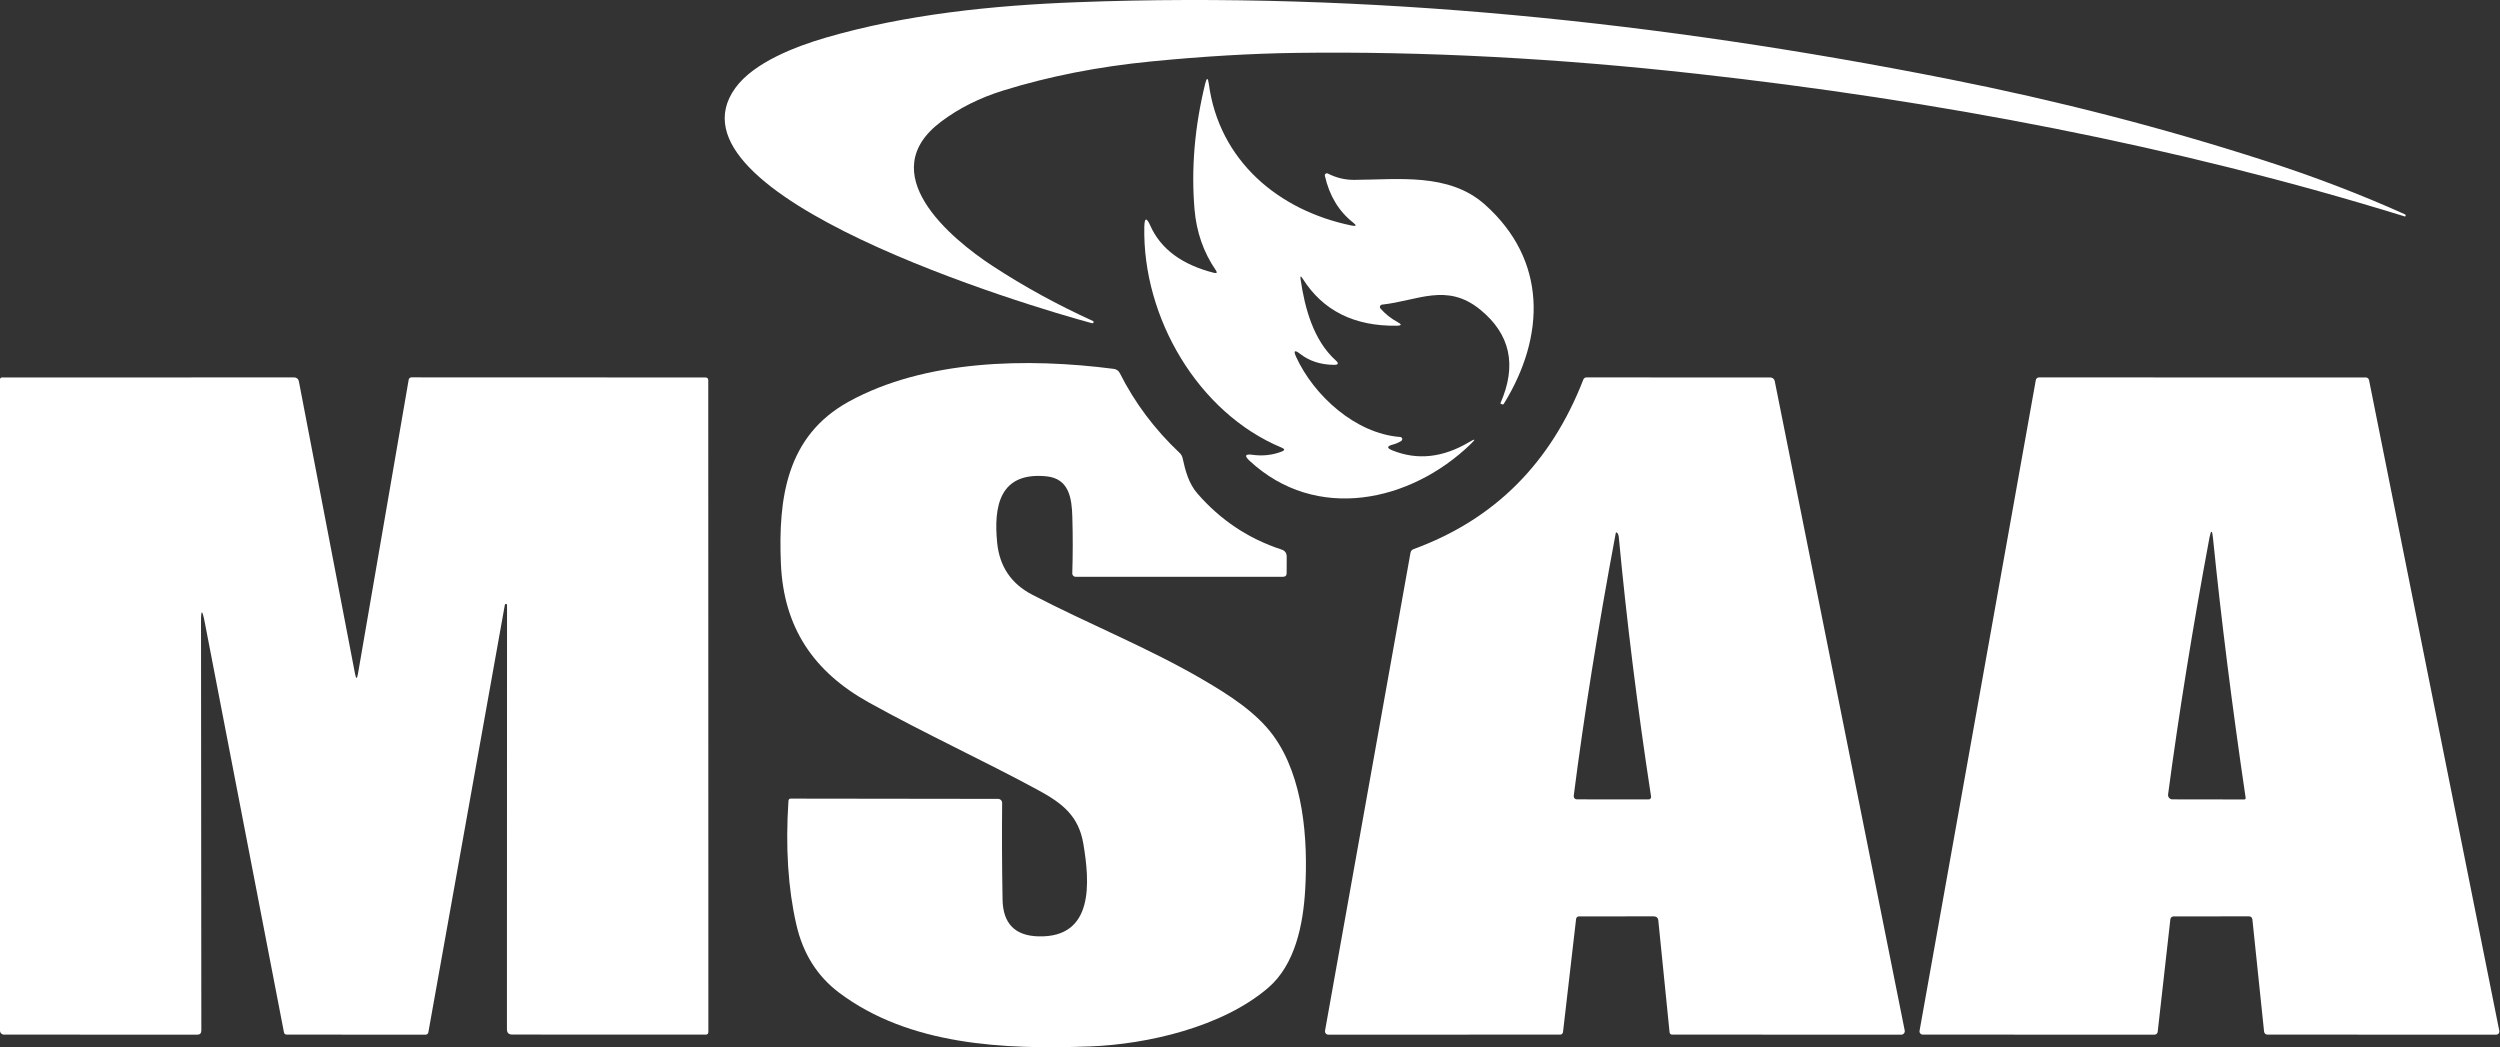
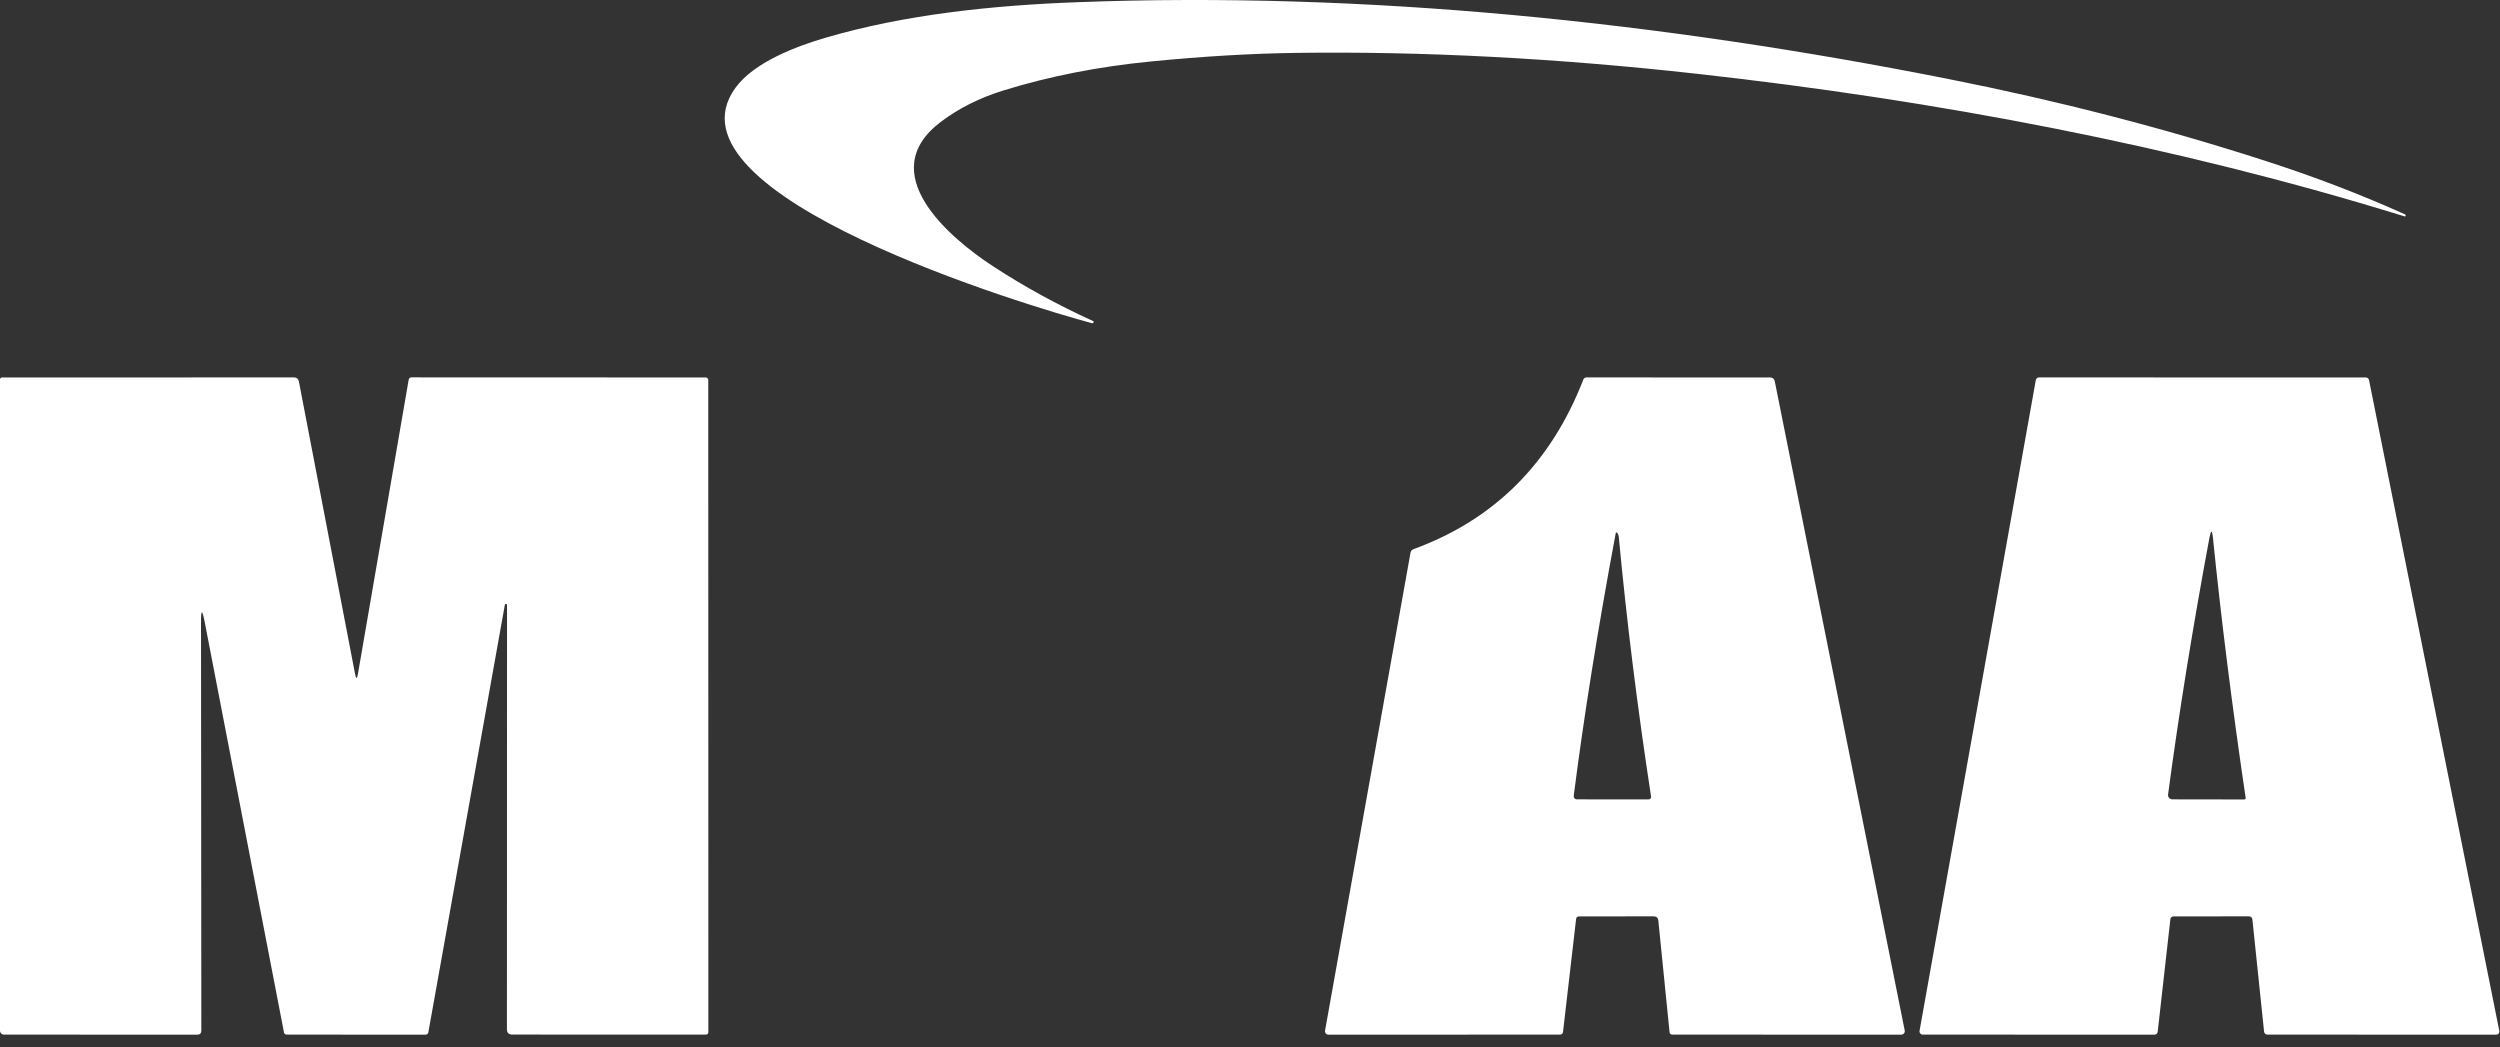
<svg xmlns="http://www.w3.org/2000/svg" width="561" height="235" viewBox="0 0 561 235" fill="none">
  <rect x="0" y="0" width="561" height="235" fill="#333333" stroke="none" />
  <path d="M539.642 48.081C539.821 48.165 539.869 48.296 539.797 48.475V48.487C539.762 48.571 539.714 48.595 539.63 48.571C488.178 32.643 434.371 22.522 380.923 16.572C349.39 13.059 319.445 11.493 291.078 11.864C280.91 11.995 270.036 12.64 258.434 13.775C246.508 14.934 235.408 17.121 225.132 20.311C219.838 21.949 215.19 24.279 211.175 27.302C195.821 38.833 213.159 53.422 222.79 59.719C229.852 64.332 237.344 68.43 245.254 72.027C245.397 72.087 245.445 72.194 245.385 72.338V72.35C245.326 72.505 245.218 72.565 245.051 72.529C231.333 68.86 147.475 43.863 165.028 19.714C169.186 13.991 178.566 10.418 185.317 8.446C203.289 3.201 222.897 1.205 241.574 0.5C306.767 -1.985 372.786 4.957 437.119 17.707C461.675 22.57 485.405 28.688 508.3 36.084C519.233 39.609 529.689 43.6 539.642 48.081Z" fill="white" />
-   <path d="M291.855 62.695C292.787 69.099 294.723 76.34 299.706 80.845C300.482 81.538 300.351 81.885 299.311 81.873C296.336 81.837 293.815 81.013 291.771 79.423C290.493 78.431 290.194 78.67 290.875 80.14C294.818 88.731 304.139 97.311 314.224 98.064C314.69 98.1 314.833 98.697 314.439 98.948C313.853 99.318 313.208 99.593 312.527 99.772C311.189 100.119 311.165 100.549 312.443 101.063C318.047 103.333 323.795 102.712 329.71 99.187C331.084 98.362 331.191 98.518 330.044 99.629C316.518 112.713 295.32 117.266 280.396 103.393C279.189 102.27 279.404 101.828 281.041 102.055C283.323 102.377 285.51 102.138 287.601 101.338C288.354 101.051 288.354 100.752 287.613 100.454C268.877 92.687 256.355 71.262 256.785 50.901C256.832 48.822 257.275 48.726 258.123 50.626C260.465 55.872 265.233 59.409 272.414 61.225C273.071 61.38 273.203 61.189 272.82 60.627C270.084 56.648 268.495 52.108 268.053 47.005C267.276 37.829 268.077 28.413 270.454 18.746C270.801 17.372 271.064 17.384 271.255 18.794C273.549 36.048 286.896 47.256 303.314 50.614C304.378 50.829 304.473 50.602 303.625 49.933C300.423 47.412 298.319 43.923 297.304 39.466C297.208 39.071 297.615 38.761 297.973 38.94C299.825 39.896 301.797 40.374 303.876 40.362C313.734 40.314 325.121 38.713 333.187 45.882C347.179 58.333 346.845 75.373 337.476 90.584C337.369 90.763 337.214 90.799 337.022 90.715L336.736 90.572C336.688 90.548 336.676 90.512 336.7 90.476C340.44 81.98 338.922 74.978 332.135 69.458C324.655 63.376 318.143 67.486 310.125 68.358C309.695 68.406 309.504 68.92 309.791 69.243C310.878 70.473 312.156 71.489 313.638 72.29C314.606 72.803 314.534 73.078 313.447 73.09C303.9 73.234 296.85 69.709 292.321 62.527C291.891 61.846 291.736 61.906 291.855 62.695Z" fill="white" />
-   <path d="M288.736 124.925L288.724 128.605C288.724 129.155 288.45 129.43 287.9 129.43H241.358C240.94 129.43 240.606 129.083 240.618 128.677C240.749 124.674 240.761 120.42 240.63 115.939C240.51 111.781 239.901 107.384 234.786 106.882C224.271 105.866 222.969 113.645 223.757 121.722C224.271 127.088 226.9 130.995 231.644 133.456C244.262 140.028 257.669 145.346 269.976 152.539C275.64 155.861 281.878 159.78 285.749 165.097C292.488 174.37 293.552 188.279 292.883 199.666C292.429 207.469 290.648 216.442 284.59 221.652C274.362 230.447 257.502 234.342 244.549 234.82C225.311 235.537 204.03 234.605 188.257 222.728C183.37 219.035 180.179 213.957 178.698 207.469C176.834 199.343 176.248 190.095 176.929 179.723C176.953 179.377 177.132 179.197 177.479 179.209L223.973 179.269C224.486 179.281 224.893 179.687 224.881 180.189C224.809 187.323 224.845 194.564 224.976 201.888C225.072 207.23 227.748 209.978 233.006 210.121C245.6 210.468 244.525 197.886 243.115 189.402C242.051 183.033 238.359 180.237 232.934 177.285C220.818 170.713 207.507 164.608 194.913 157.605C182.593 150.747 175.842 140.865 175.232 126.466C174.623 111.793 176.475 97.848 190.432 90.141C207.531 80.713 230.521 80.259 249.962 82.781C250.523 82.852 251.013 83.199 251.276 83.713C254.634 90.392 259.115 96.367 264.707 101.636C265.065 101.971 265.292 102.377 265.388 102.855C265.997 105.663 266.75 108.495 268.686 110.729C273.86 116.692 280.145 120.886 287.565 123.312C288.342 123.563 288.736 124.1 288.736 124.925Z" fill="white" />
  <path d="M113.289 135.726L96.118 231.677C96.058 231.964 95.807 232.179 95.52 232.179L64.31 232.167C64.023 232.167 63.784 231.964 63.724 231.677L45.932 139.562C45.37 136.682 45.096 136.706 45.108 139.646L45.179 231.247C45.179 231.868 44.869 232.179 44.259 232.179L0.872 232.167C0.394 232.167 0 231.773 0 231.295V85.134C0 84.895 0.191 84.704 0.43 84.704L66.042 84.692C66.532 84.692 66.962 85.039 67.058 85.528L79.676 151.236C79.903 152.419 80.118 152.419 80.321 151.224L91.709 85.206C91.757 84.907 92.019 84.68 92.33 84.68L158.36 84.704C158.683 84.704 158.934 84.955 158.934 85.278L158.958 231.558C158.958 231.964 158.755 232.167 158.36 232.167L114.95 232.155C114.149 232.155 113.755 231.761 113.755 230.96L113.779 135.762C113.779 135.631 113.683 135.535 113.552 135.523C113.42 135.511 113.313 135.595 113.289 135.726Z" fill="white" />
  <path d="M371.065 205.628L354.301 205.64C353.99 205.64 353.715 205.879 353.68 206.19L350.74 231.593C350.704 231.916 350.429 232.167 350.107 232.167L298.081 232.179C297.603 232.179 297.256 231.749 297.34 231.283L316.506 124.088C316.578 123.646 316.829 123.359 317.247 123.204C335.338 116.596 348.028 103.918 355.305 85.158C355.424 84.871 355.699 84.692 355.998 84.692L397.27 84.704C397.748 84.704 398.154 85.039 398.249 85.505L427.417 231.235C427.513 231.725 427.142 232.179 426.64 232.179L375.224 232.167C374.925 232.167 374.674 231.94 374.65 231.641L372.129 206.584C372.069 205.951 371.711 205.628 371.065 205.628ZM362.558 119.715C358.591 140.936 355.448 160.568 353.142 178.6C353.094 179.018 353.417 179.376 353.835 179.376L369.966 179.388C370.301 179.388 370.552 179.089 370.504 178.767C367.433 158.74 365.019 139.311 363.251 120.467C363.215 120.097 363.107 119.81 362.928 119.607C362.725 119.392 362.605 119.428 362.558 119.715Z" fill="white" />
  <path d="M487.03 206.285L484.186 231.534C484.151 231.904 483.84 232.179 483.457 232.179L431.467 232.167C431.013 232.167 430.667 231.761 430.75 231.307L456.835 85.29C456.895 84.943 457.205 84.692 457.552 84.692L530.895 84.704C531.242 84.704 531.54 84.955 531.612 85.29L560.839 231.307C560.935 231.761 560.588 232.179 560.134 232.179L508.789 232.167C508.419 232.167 508.108 231.88 508.061 231.51L505.432 206.285C505.384 205.915 505.073 205.628 504.703 205.628L487.747 205.64C487.377 205.64 487.066 205.915 487.03 206.285ZM503.926 179.054C500.867 158.322 498.418 138.869 496.589 120.695C496.41 118.866 496.147 118.854 495.801 120.659C492.037 140.864 488.942 160.067 486.516 178.277C486.445 178.862 486.899 179.376 487.484 179.376L503.627 179.4C503.807 179.4 503.95 179.233 503.926 179.054Z" fill="white" />
</svg>